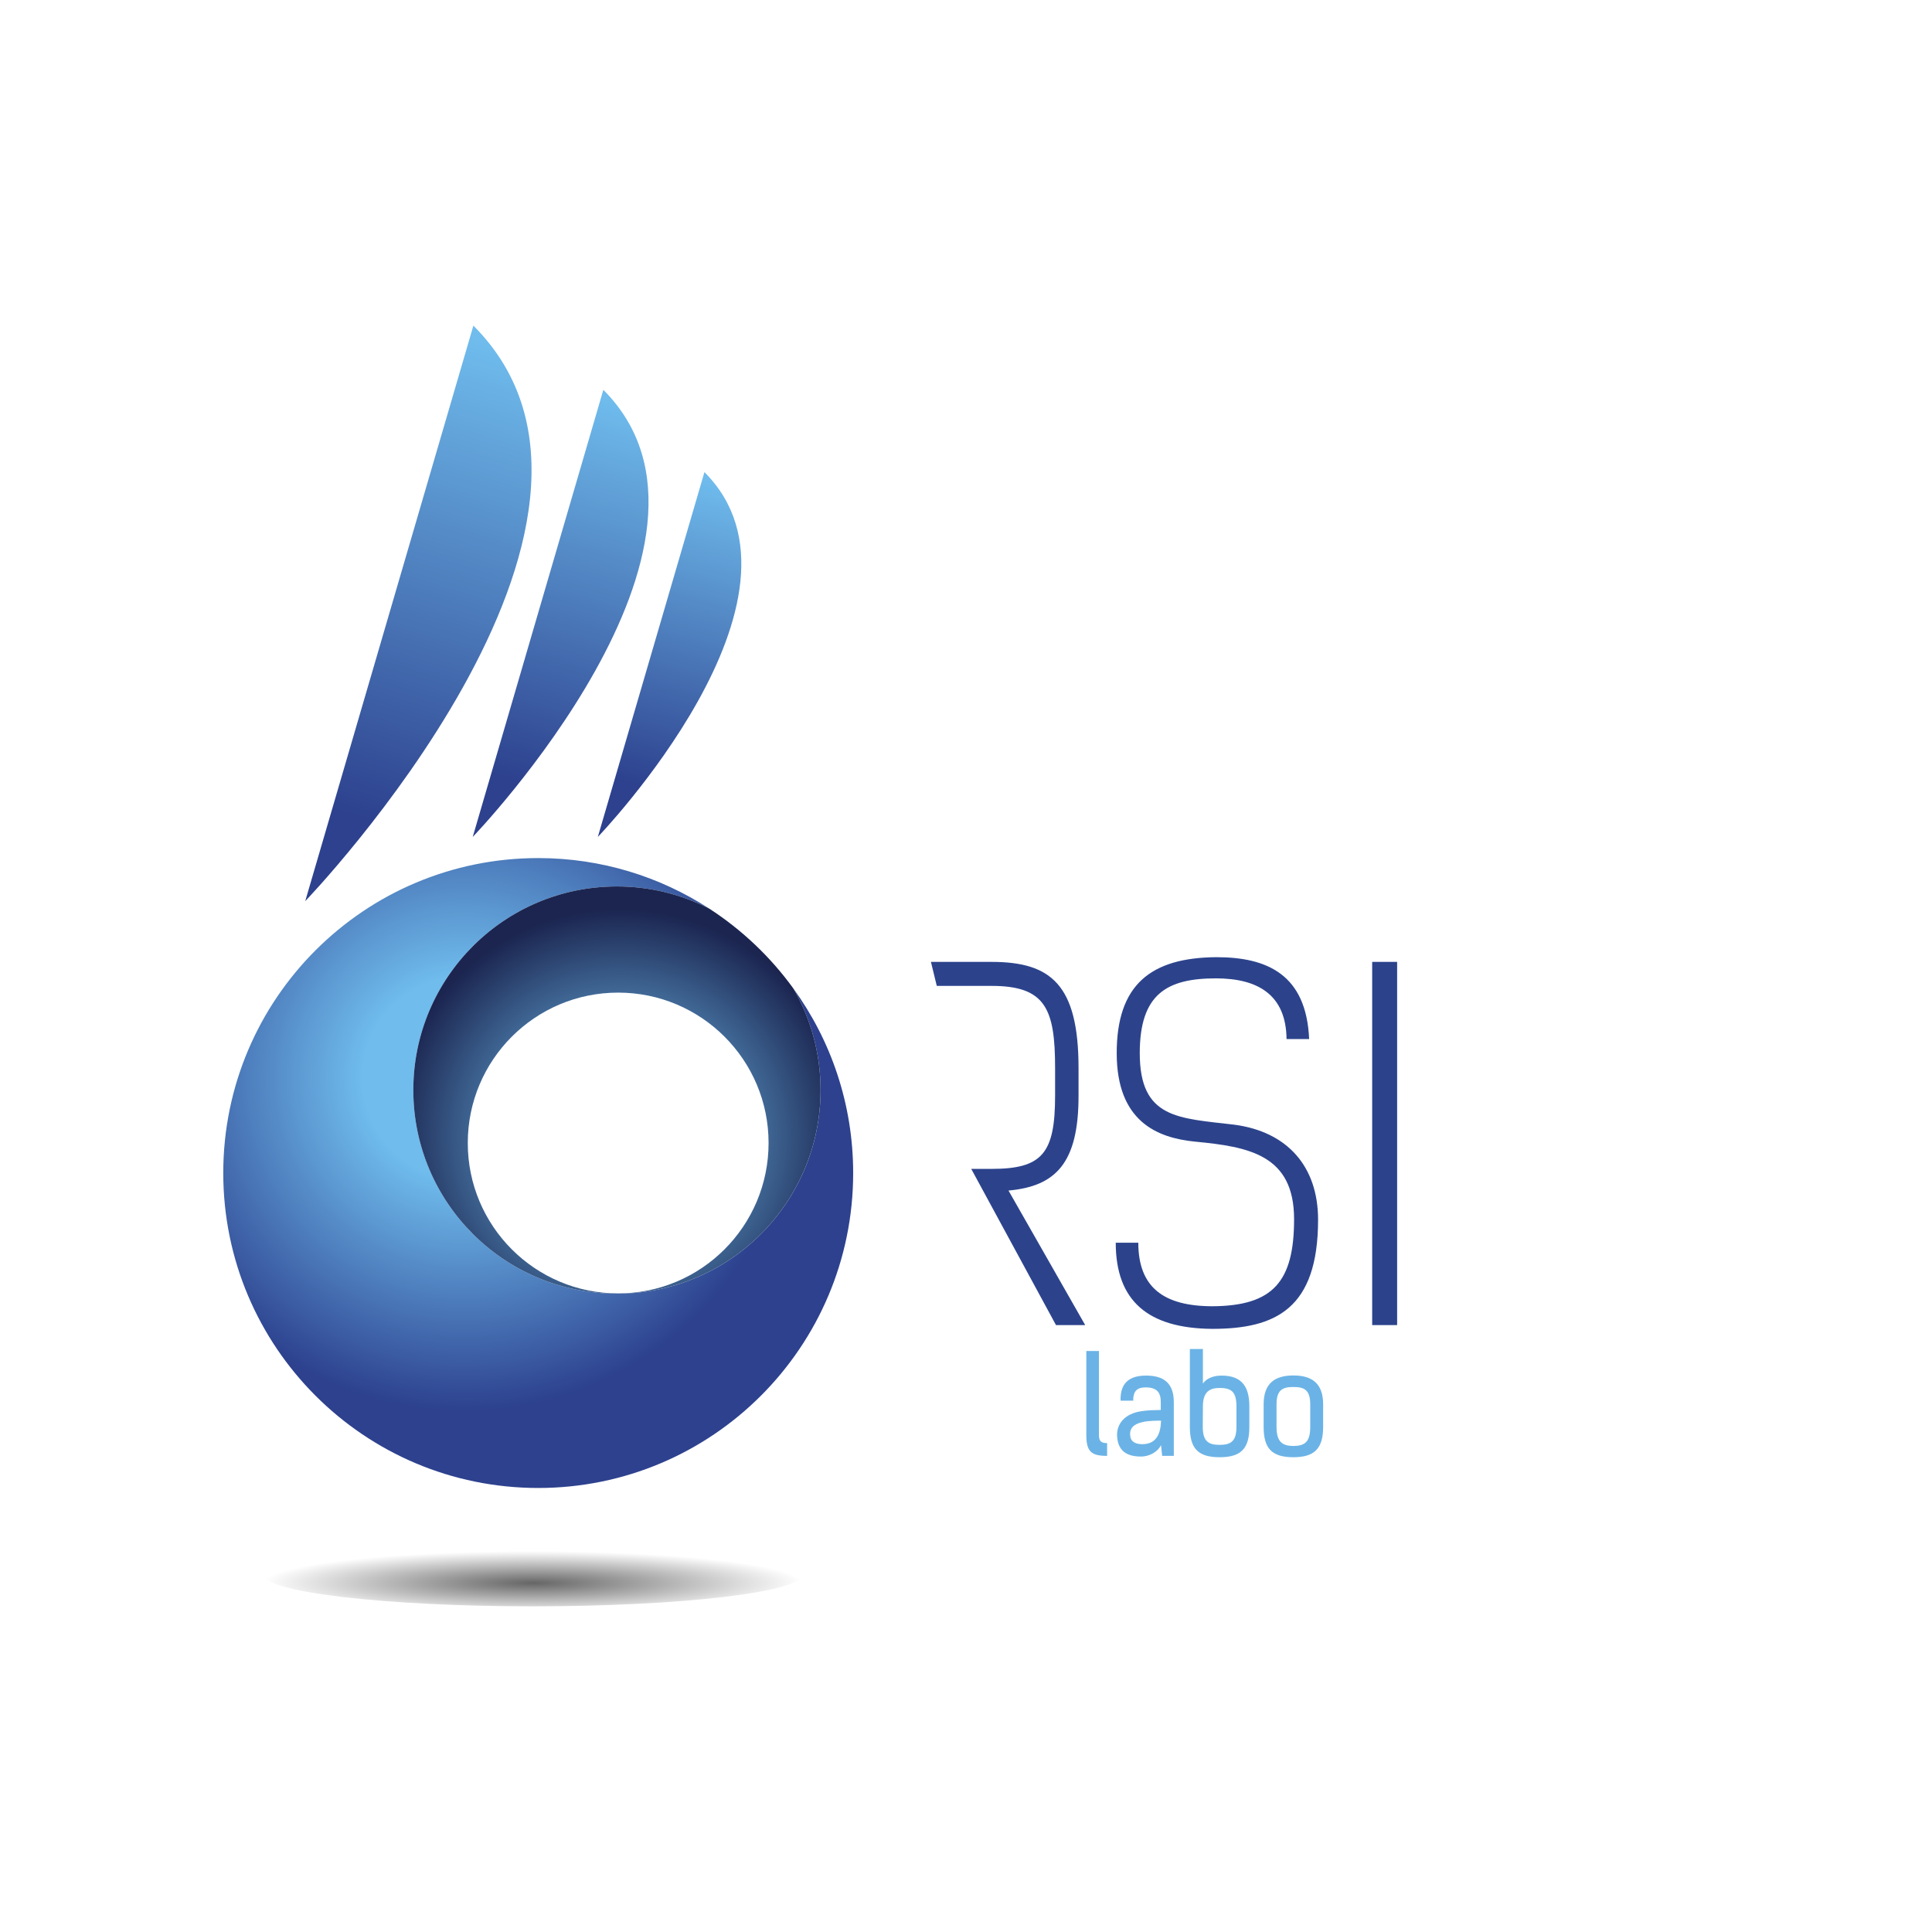
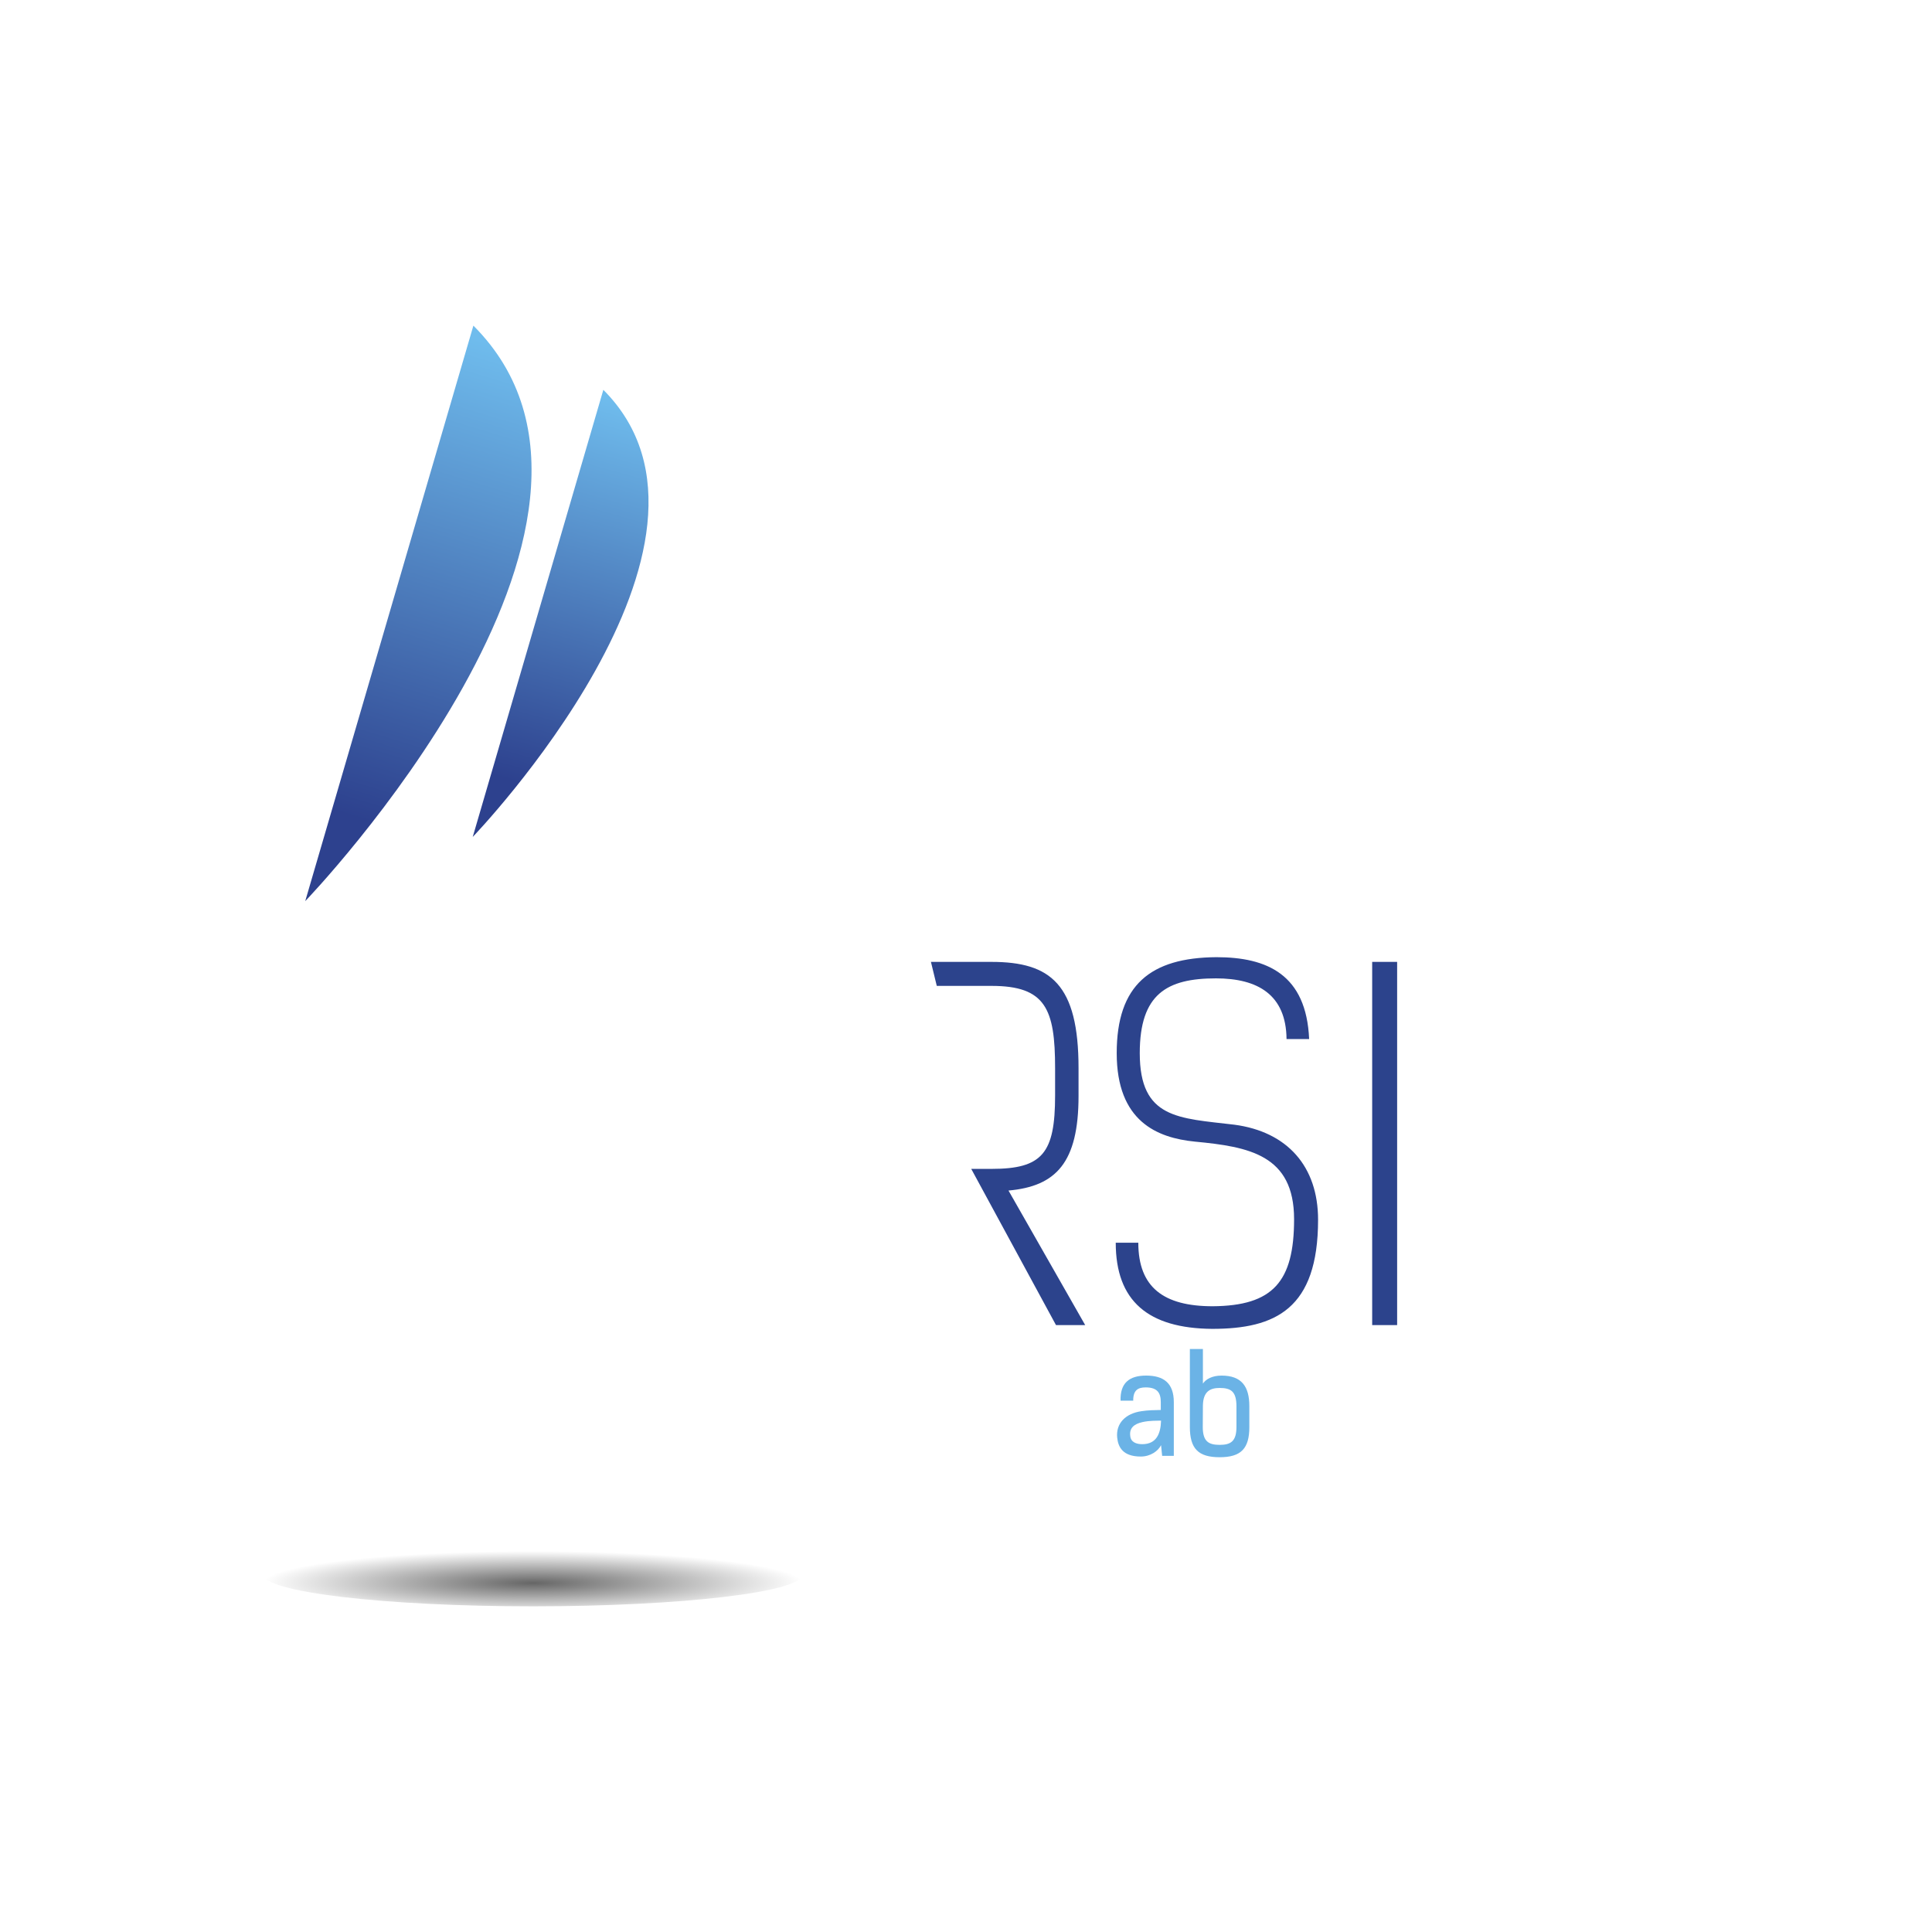
<svg xmlns="http://www.w3.org/2000/svg" version="1.1" x="0px" y="0px" width="127.559px" height="127.56px" viewBox="0 0 127.559 127.56" enable-background="new 0 0 127.559 127.56" xml:space="preserve">
  <g id="Calque_1">
</g>
  <g id="Mode_Isolation">
    <g>
      <linearGradient id="SVGID_1_" gradientUnits="userSpaceOnUse" x1="34.532" y1="23.27" x2="23.362" y2="60.115">
        <stop offset="0" style="stop-color:#6FBCED" />
        <stop offset="0.847" style="stop-color:#2D418E" />
      </linearGradient>
      <path fill="url(#SVGID_1_)" d="M20.153,59.497c0,0,24.08-25.017,11.102-37.997L20.153,59.497z" />
      <linearGradient id="SVGID_2_" gradientUnits="userSpaceOnUse" x1="42.21" y1="26.851" x2="33.858" y2="56.447">
        <stop offset="0" style="stop-color:#6FBCED" />
        <stop offset="0.847" style="stop-color:#2D418E" />
      </linearGradient>
      <path fill="url(#SVGID_2_)" d="M31.211,55.259c0,0,18.708-19.438,8.624-29.52L31.211,55.259z" />
      <linearGradient id="SVGID_3_" gradientUnits="userSpaceOnUse" x1="48.246" y1="31.936" x2="41.894" y2="55.712">
        <stop offset="0" style="stop-color:#6FBCED" />
        <stop offset="0.847" style="stop-color:#2D418E" />
      </linearGradient>
-       <path fill="url(#SVGID_3_)" d="M39.471,55.259c0,0,15.269-15.86,7.039-24.088L39.471,55.259z" />
      <path fill="none" d="M52.377,65.258c-1.298-2.247-3.226-4.081-5.546-5.265C48.989,61.392,50.871,63.181,52.377,65.258z" />
      <radialGradient id="SVGID_4_" cx="30.641" cy="71.186" r="25.282" gradientUnits="userSpaceOnUse">
        <stop offset="0.264" style="stop-color:#6FBCED" />
        <stop offset="0.871" style="stop-color:#2D418E" />
      </radialGradient>
-       <path fill="url(#SVGID_4_)" d="M52.377,65.258c1.144,1.977,1.801,4.266,1.801,6.715c0,7.424-6.021,13.441-13.445,13.441    c-7.424,0-13.442-6.018-13.442-13.441c0-7.425,6.019-13.446,13.442-13.446c2.195,0,4.268,0.531,6.099,1.466    c-3.253-2.11-7.13-3.339-11.295-3.339c-11.485,0-20.796,9.309-20.796,20.793s9.311,20.796,20.796,20.796    c11.483,0,20.793-9.312,20.793-20.796C56.329,72.894,54.862,68.684,52.377,65.258z" />
      <radialGradient id="SVGID_5_" cx="40.916" cy="75.057" r="16.597" gradientUnits="userSpaceOnUse">
        <stop offset="0.16" style="stop-color:#6FBCED" />
        <stop offset="0.906" style="stop-color:#1B2550" />
      </radialGradient>
-       <path fill="url(#SVGID_5_)" d="M52.377,65.258c-1.506-2.078-3.388-3.866-5.546-5.265c-1.831-0.935-3.903-1.466-6.099-1.466    c-7.424,0-13.442,6.021-13.442,13.446c0,7.424,6.019,13.441,13.442,13.441c7.425,0,13.445-6.018,13.445-13.441    C54.178,69.524,53.521,67.235,52.377,65.258z M40.812,85.397c-5.482,0-9.927-4.445-9.927-9.93c0-5.486,4.444-9.93,9.927-9.93    c5.485,0,9.933,4.443,9.933,9.93C50.744,80.952,46.297,85.397,40.812,85.397z" />
      <radialGradient id="SVGID_6_" cx="-0.386" cy="-1892.151" r="20.062" gradientTransform="matrix(0.888 0 0 0.105 35.53 303.19)" gradientUnits="userSpaceOnUse">
        <stop offset="0" style="stop-color:#000000;stop-opacity:0.6" />
        <stop offset="0.5" style="stop-color:#000000;stop-opacity:0.3" />
        <stop offset="1" style="stop-color:#000000;stop-opacity:0" />
      </radialGradient>
      <ellipse fill="url(#SVGID_6_)" cx="35.188" cy="103.946" rx="17.817" ry="2.112" />
      <path fill="#2C438C" d="M71.21,72.36v-1.833c0-5.53-1.83-7.019-5.746-7.019h-4l0.386,1.585h3.615c3.572,0,4.197,1.521,4.197,5.434    v1.804c0,3.818-0.842,4.844-4.197,4.844h-1.34l5.596,10.313h1.928l-5.064-8.883C69.72,78.324,71.21,76.772,71.21,72.36z     M81.494,74.257c-3.666-0.438-6.242-0.375-6.242-4.724c0-3.914,1.801-4.937,5.031-4.937c2.768,0,4.631,1.086,4.66,4.006h1.492    c-0.186-4.256-2.766-5.405-6.121-5.405c-4.35,0.029-6.584,1.832-6.584,6.335c0,4.508,2.67,5.593,5.156,5.842    c3.57,0.339,6.555,0.87,6.555,5.124c0,4.131-1.398,5.717-5.373,5.746c-3.232,0-4.912-1.242-4.912-4.195h-1.49    c0,3.857,2.146,5.656,6.369,5.688c4.164,0,6.99-1.306,6.99-7.206C87.025,77.021,85.005,74.722,81.494,74.257z M90.597,63.508    v23.98h1.648v-23.98H90.597z" />
      <g>
-         <path fill="#6BB3E6" d="M71.724,89.198h0.834v5.551c0,0.422,0.162,0.53,0.539,0.53v0.844c-1.023,0-1.373-0.262-1.373-1.364     V89.198z" />
        <path fill="#6BB3E6" d="M77.5,96.123h-0.77l-0.072-0.708c-0.189,0.385-0.699,0.752-1.336,0.752c-1.203,0-1.498-0.637-1.561-1.256     c-0.09-0.924,0.537-1.588,1.613-1.74c0.414-0.063,0.852-0.072,1.266-0.079v-0.513c0-0.592-0.207-0.977-0.996-0.977     c-0.492,0-0.834,0.17-0.824,0.878h-0.836c-0.035-1.165,0.574-1.658,1.688-1.658c1.146,0,1.828,0.484,1.828,1.757V96.123z      M75.447,93.889c-0.582,0.126-0.889,0.403-0.824,0.915c0.035,0.414,0.402,0.547,0.789,0.547c0.941,0,1.219-0.689,1.246-1.551     C76.416,93.8,75.896,93.79,75.447,93.889z" />
        <path fill="#6BB3E6" d="M82.488,94.212c0,1.426-0.547,2-1.963,2c-1.418,0-1.965-0.574-1.965-2v-5.146h0.861v2.285     c0.205-0.305,0.627-0.528,1.236-0.528c1.318,0,1.83,0.718,1.83,2.019V94.212z M79.412,94.212c0,0.951,0.377,1.184,1.113,1.184     c0.734,0,1.111-0.232,1.111-1.184v-1.354c0-0.978-0.35-1.219-1.111-1.219c-0.629,0-1.096,0.233-1.104,1.185L79.412,94.212z" />
-         <path fill="#6BB3E6" d="M83.431,94.212v-1.497c0-1.392,0.754-1.901,1.965-1.901c1.209,0,1.963,0.51,1.963,1.901v1.497     c0,1.426-0.574,2-1.963,2C83.978,96.212,83.431,95.638,83.431,94.212z M86.507,94.212v-1.497c0-0.952-0.402-1.14-1.111-1.14     s-1.113,0.188-1.113,1.14v1.497c0,0.951,0.35,1.256,1.113,1.256C86.185,95.468,86.507,95.163,86.507,94.212z" />
      </g>
    </g>
  </g>
</svg>